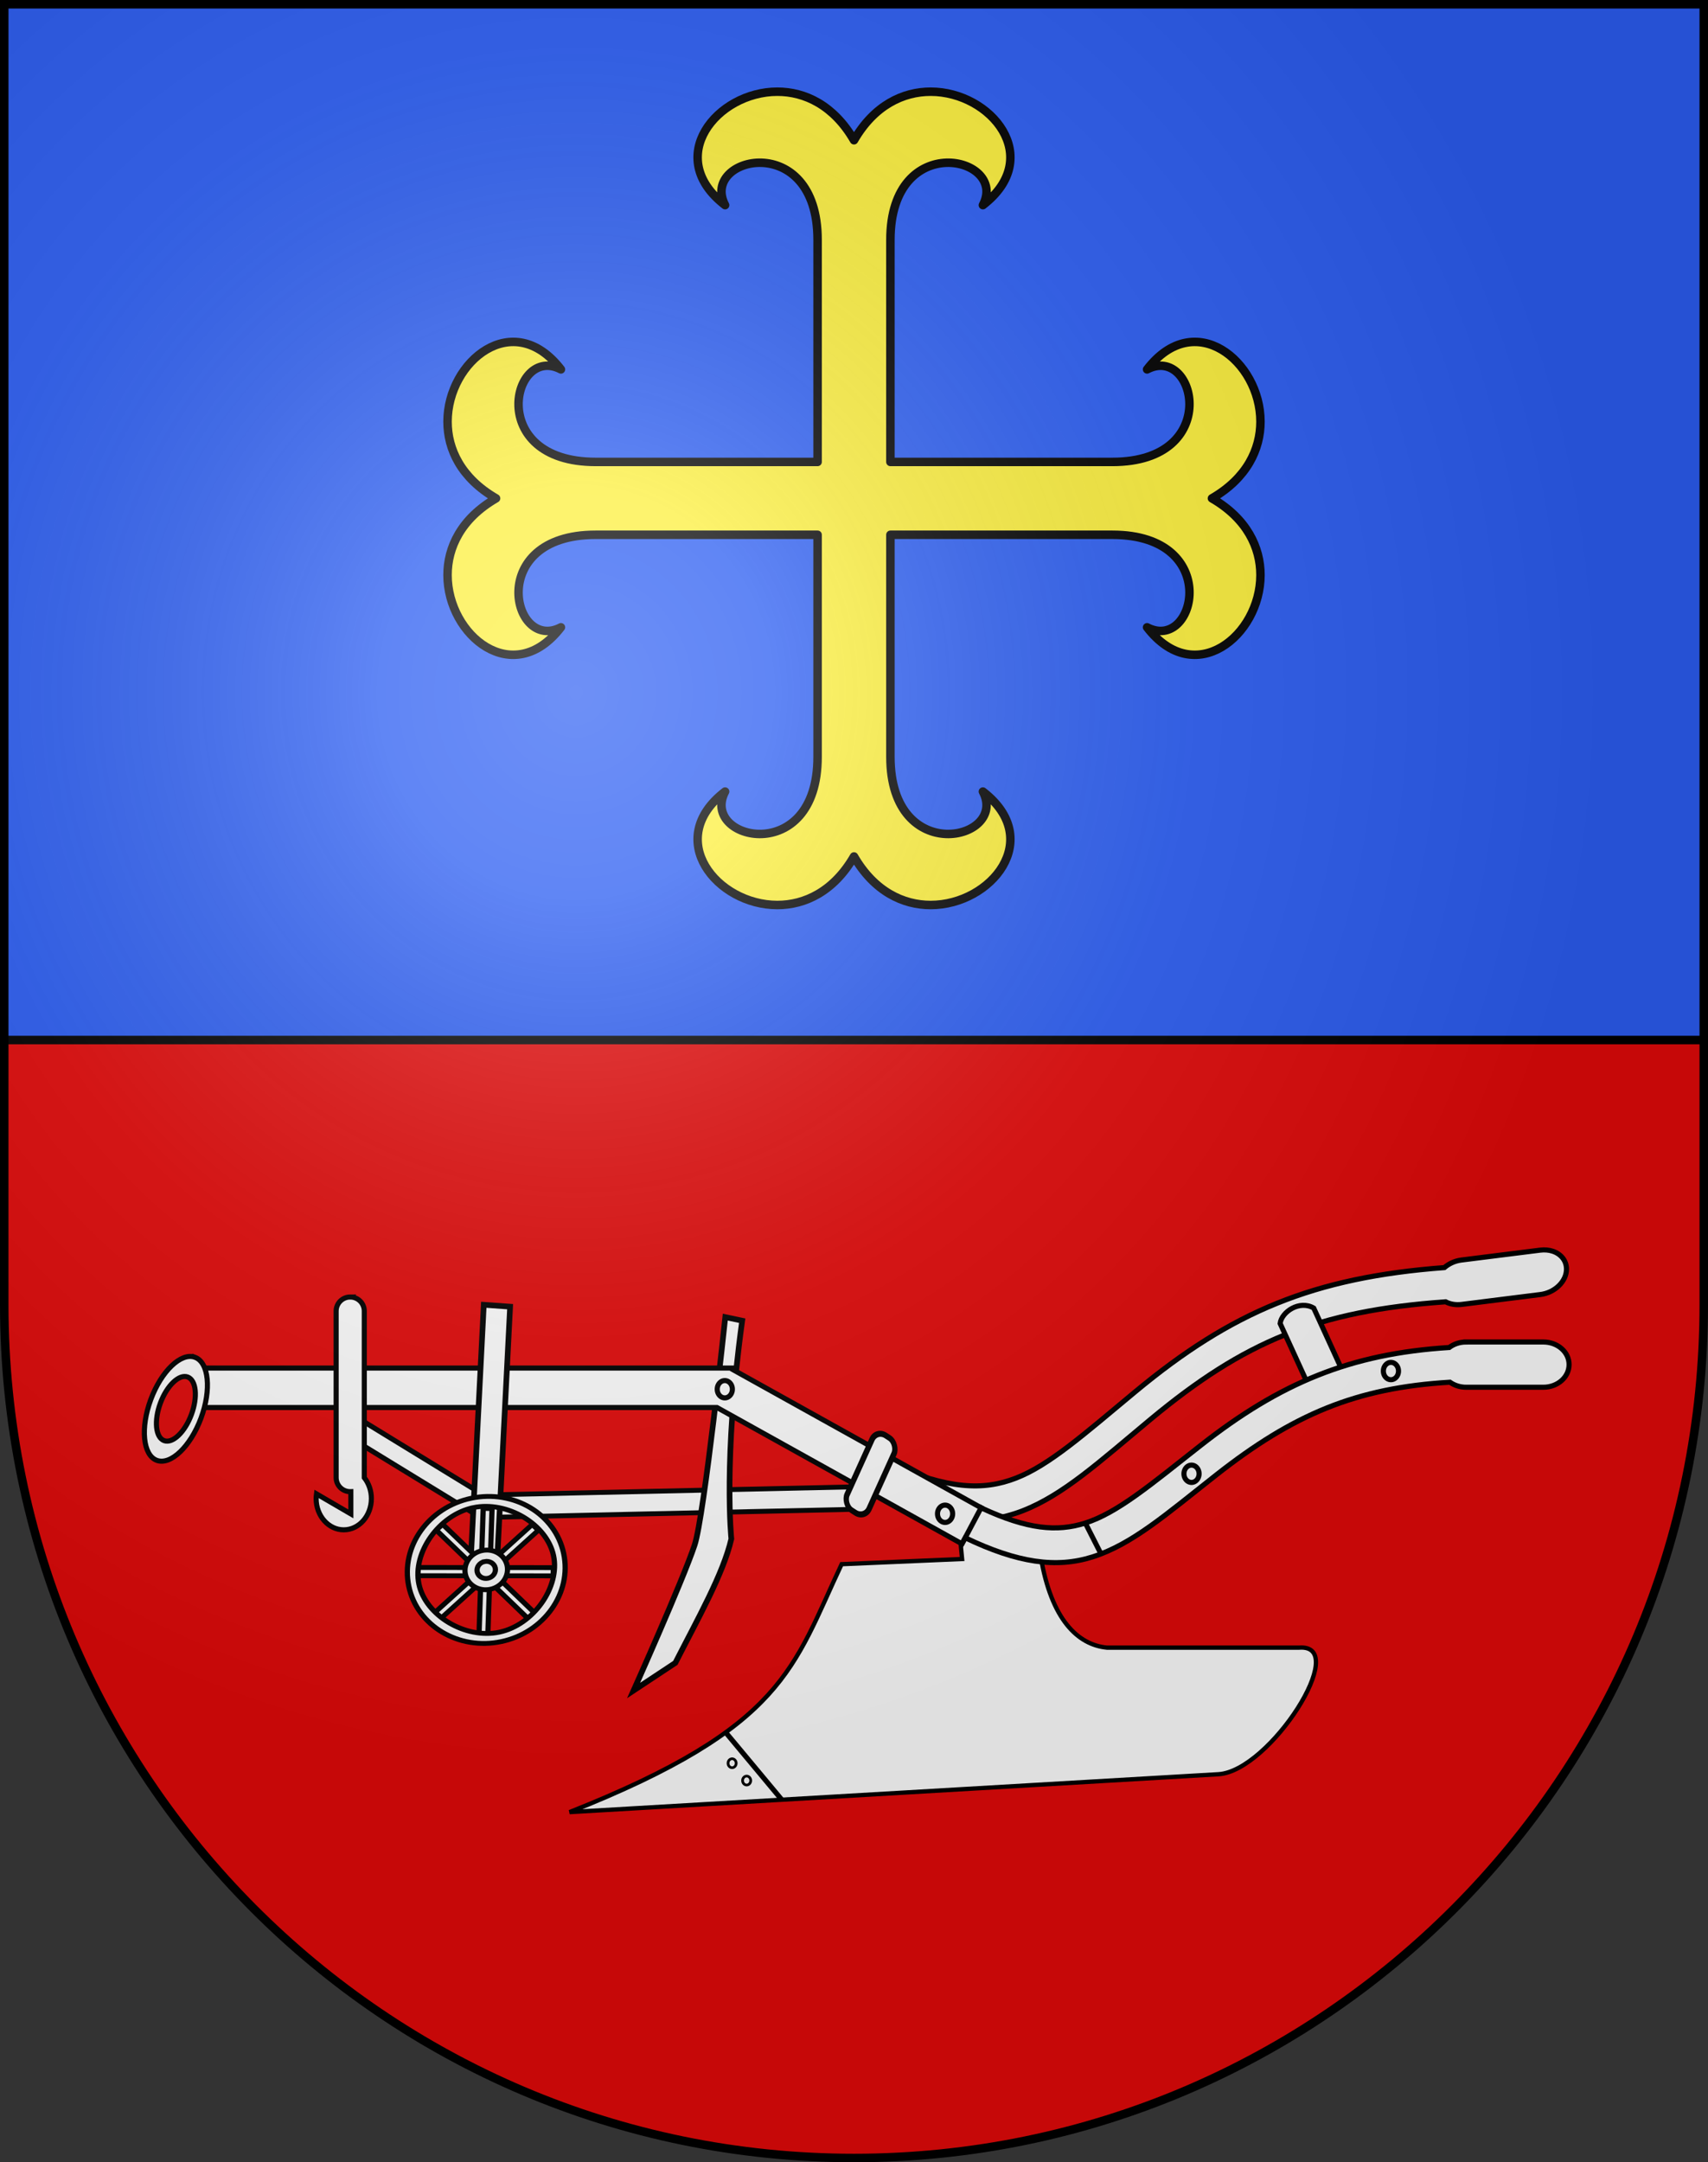
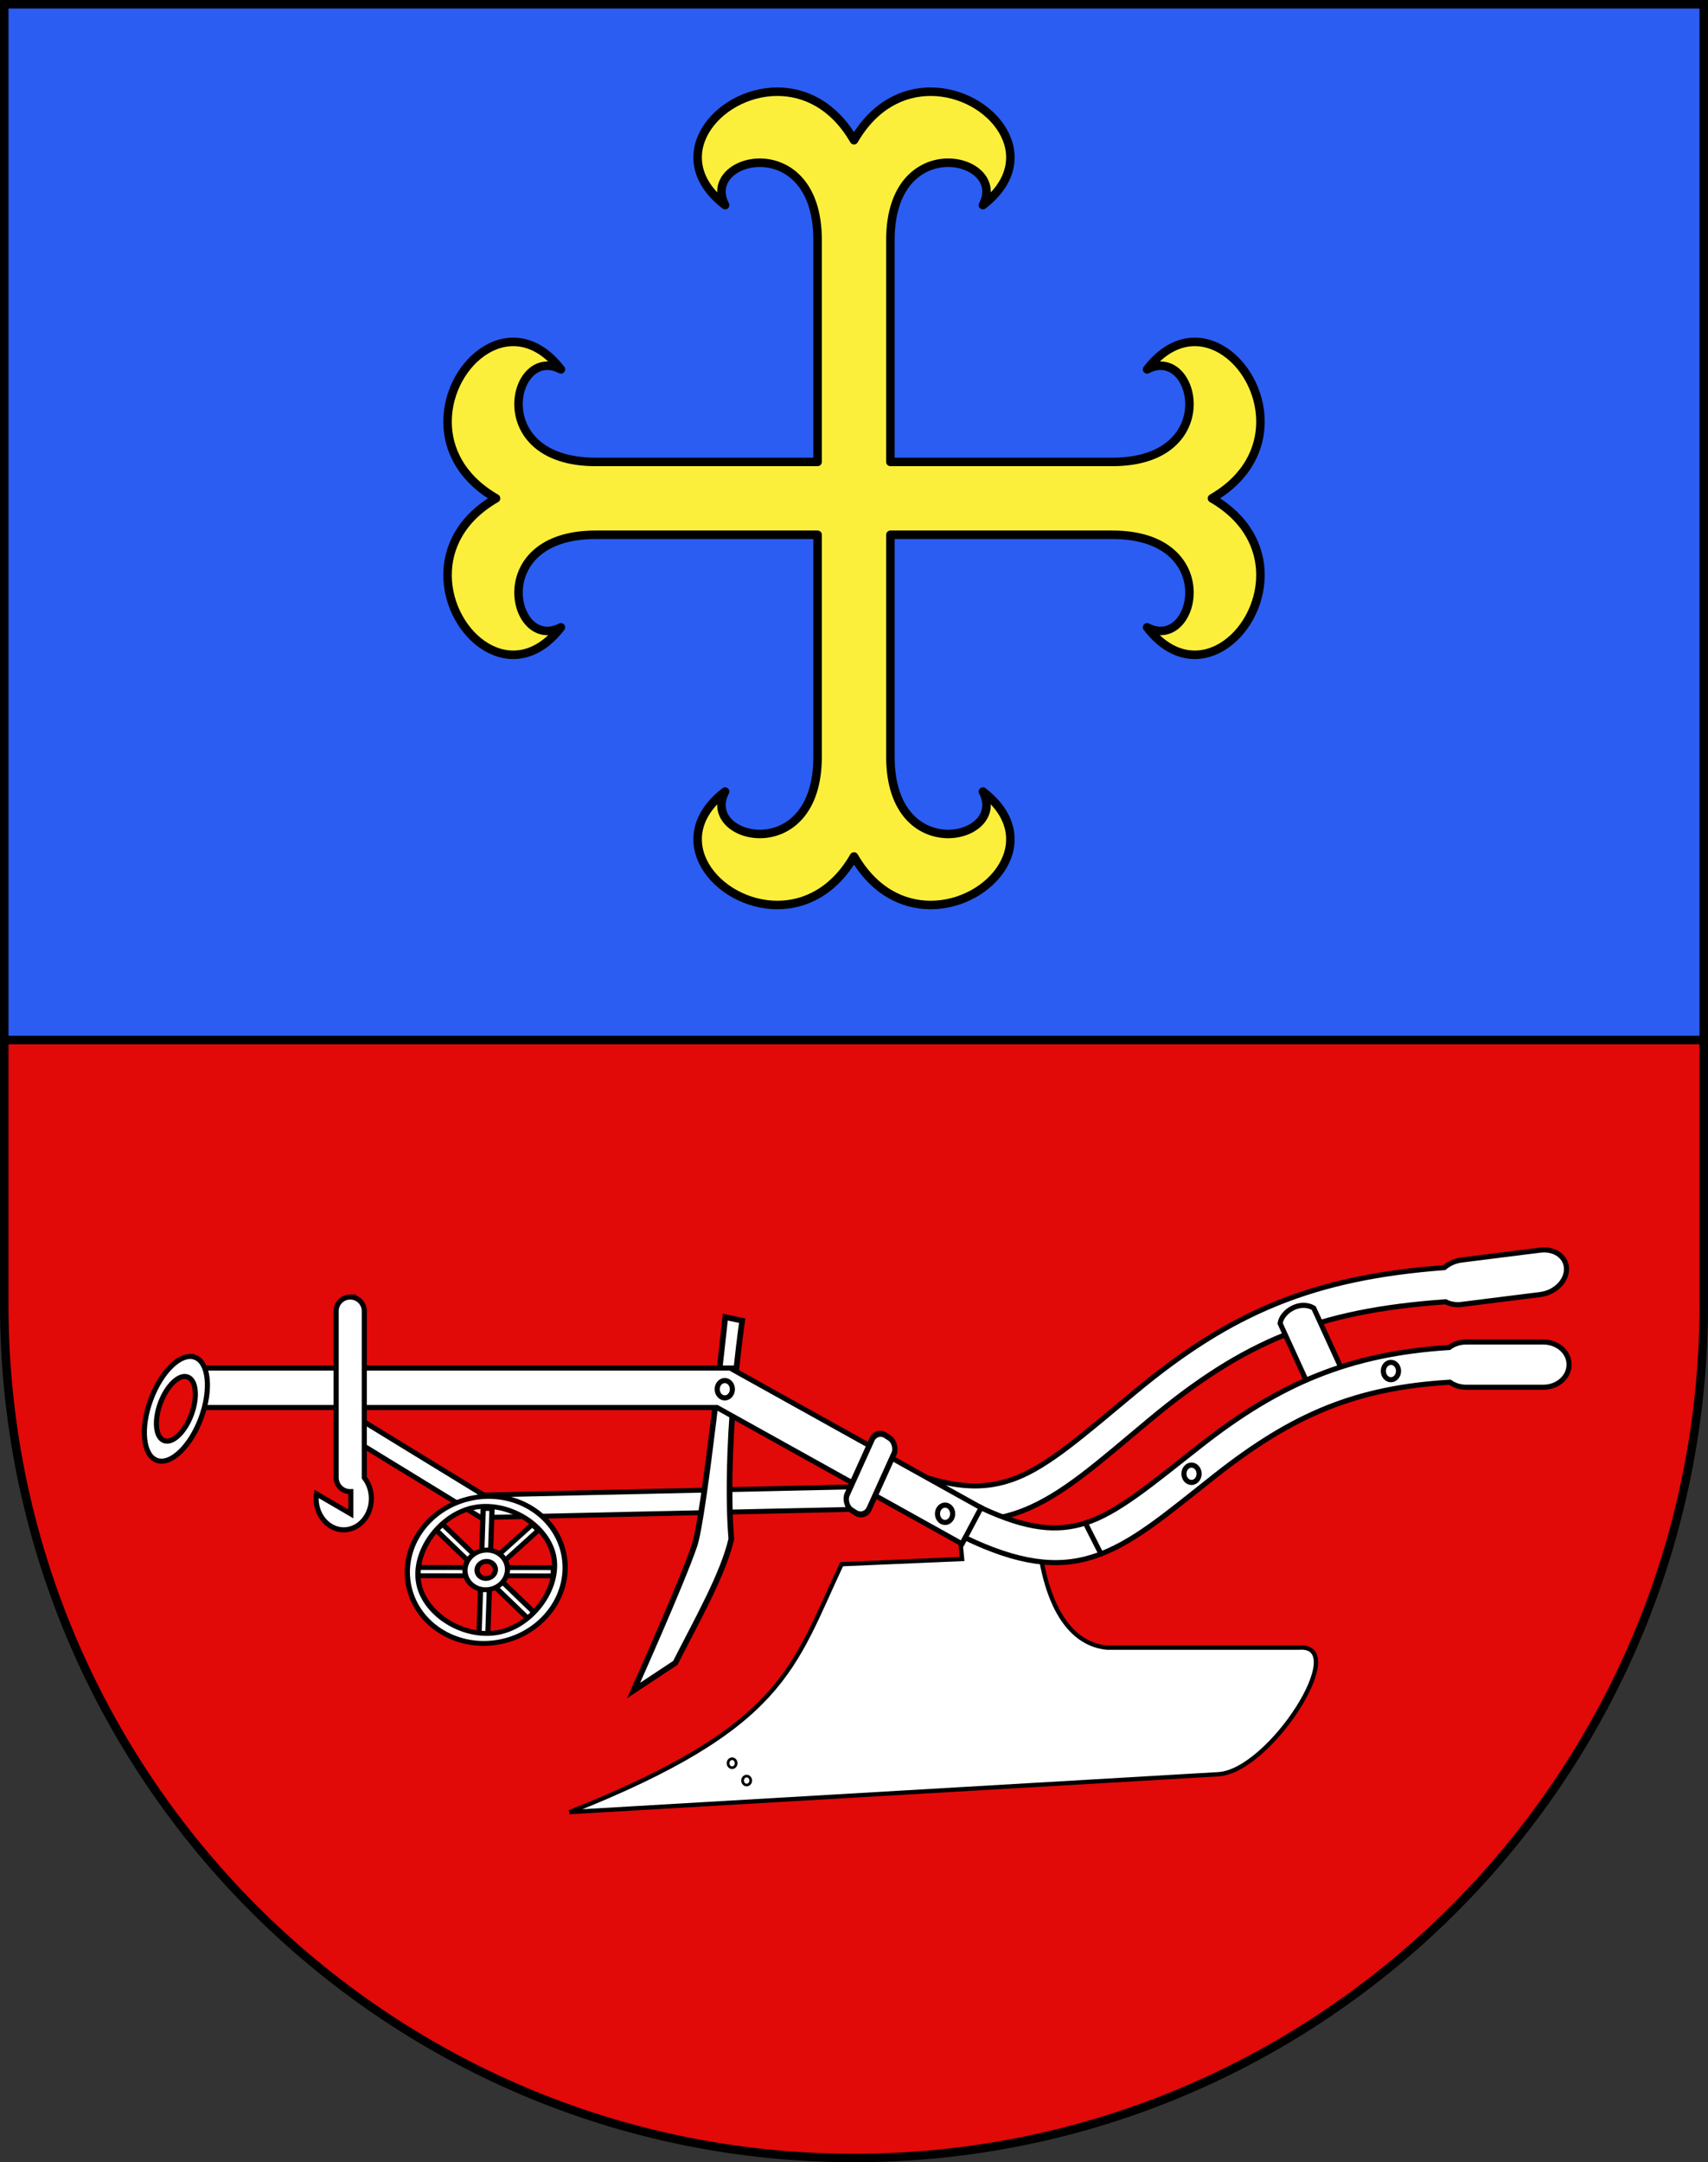
<svg xmlns="http://www.w3.org/2000/svg" xmlns:ns1="http://sodipodi.sourceforge.net/DTD/sodipodi-0.dtd" xmlns:ns2="http://www.inkscape.org/namespaces/inkscape" xmlns:xlink="http://www.w3.org/1999/xlink" height="763" width="603" version="1.0" id="svg20" ns1:version="0.32" ns2:version="0.48.4 r9939" ns1:docname="Froideville-coat_of_arms_var.svg" ns2:output_extension="org.inkscape.output.svg.inkscape">
  <rect width="100%" height="100%" fill="#333333" stroke="none" />
  <defs id="defs29">
    <ns2:path-effect effect="spiro" id="path-effect3109" is_visible="true" />
    <linearGradient id="linearGradient2893">
      <stop style="stop-color:#ffffff;stop-opacity:0.314;" offset="0" id="stop2895" />
      <stop id="stop2897" offset="0.19" style="stop-color:#ffffff;stop-opacity:0.251;" />
      <stop style="stop-color:#6b6b6b;stop-opacity:0.125;" offset="0.6" id="stop2901" />
      <stop style="stop-color:#000000;stop-opacity:0.125;" offset="1" id="stop2899" />
    </linearGradient>
    <radialGradient ns2:collect="always" xlink:href="#linearGradient2893" id="radialGradient3236" gradientUnits="userSpaceOnUse" gradientTransform="matrix(1.215,1.531577e-24,1.464684e-23,1.267,-839.192,-490.489)" cx="858.042" cy="579.933" fx="858.042" fy="579.933" r="300" />
    <ns2:path-effect effect="spiro" id="path-effect3109-0" is_visible="true" />
    <ns2:path-effect effect="spiro" id="path-effect3109-0-4" is_visible="true" />
  </defs>
  <ns1:namedview ns2:window-height="1138" ns2:window-width="1920" ns2:pageshadow="2" ns2:pageopacity="0.0" guidetolerance="10.0" gridtolerance="10.0" objecttolerance="10.0" borderopacity="1.0" bordercolor="#666666" pagecolor="#ffffff" id="base" ns2:zoom="0.92652194" ns2:cx="575.44307" ns2:cy="412.25059" ns2:window-x="1272" ns2:window-y="-8" ns2:current-layer="layer2" showgrid="false" showguides="true" ns2:guide-bbox="true" ns2:window-maximized="1">
    <ns1:guide orientation="horizontal" position="761.5" id="guide1885" />
    <ns1:guide orientation="vertical" position="1.5" id="guide1887" />
    <ns1:guide orientation="horizontal" position="1.5" id="guide1889" />
    <ns1:guide orientation="vertical" position="601.5" id="guide1891" />
    <ns1:guide orientation="vertical" position="301.501" id="guide1893" />
  </ns1:namedview>
  <desc id="desc22">Coat of Arms of Canton of Freiburg (Fribourg)</desc>
  <g ns2:groupmode="layer" id="layer1" ns2:label="Fond écu" style="display:inline" ns1:insensitive="true">
    <path d="m 1.5,1.5 0,458.869 c 0,166.311 134.314,301.131 300,301.131 165.688,0 300,-134.82 300,-301.131 l 0,-458.869 -600,0 z" id="path3319" style="fill:#2b5df2;fill-opacity:1" ns2:connector-curvature="0" />
    <path d="m 1.5,367 0,93.369 c 0,166.311 134.314,301.131 300,301.131 165.688,0 300,-134.82 300,-301.131 l 0,-93.369 -600,0 0,0 z" id="path3321" style="fill:#e20909" ns2:connector-curvature="0" />
  </g>
  <g ns2:groupmode="layer" id="layer2" ns2:label="Meubles" style="display:inline" ns1:insensitive="true">
    <line y2="367" x2="601.498" y1="367" x1="1.5" id="line2484" style="fill:none;stroke:#000000;stroke-width:3" />
    <path ns2:connector-curvature="0" d="m 274.423,32.358 c -21.364,0.017 -40.253,23.221 -18.43,40.032 -9.045,-17.191 32.653,-26.774 32.653,12.253 l 0,78.361 -78.361,0 c -39.027,0 -29.445,-41.698 -12.253,-32.653 -16.81,-21.823 -40.015,-2.934 -40.032,18.43 -0.008,9.711 4.775,19.936 17.128,27.077 -12.353,7.141 -17.135,17.366 -17.128,27.077 0.017,21.364 23.221,40.253 40.032,18.43 -17.191,9.045 -26.774,-32.653 12.253,-32.653 l 78.361,0 0,78.361 c 0,39.027 -41.698,29.445 -32.653,12.253 -21.823,16.81 -2.934,40.015 18.43,40.032 9.711,0.008 19.936,-4.775 27.077,-17.128 7.141,12.353 17.366,17.135 27.077,17.128 21.364,-0.017 40.253,-23.221 18.43,-40.032 9.045,17.191 -32.653,26.774 -32.653,-12.253 l 0,-78.361 78.361,0 c 39.027,0 29.445,41.698 12.253,32.653 16.81,21.823 40.015,2.934 40.032,-18.43 0.008,-9.711 -4.775,-19.936 -17.128,-27.077 12.353,-7.141 17.135,-17.366 17.128,-27.077 -0.017,-21.364 -23.221,-40.253 -40.032,-18.43 17.191,-9.045 26.774,32.653 -12.253,32.653 l -78.361,0 0,-78.361 c 0,-39.027 41.698,-29.445 32.653,-12.253 21.823,-16.81 2.934,-40.015 -18.43,-40.032 -9.711,-0.008 -19.936,4.775 -27.077,17.128 -7.141,-12.353 -17.366,-17.135 -27.077,-17.128 z" id="path3356" style="fill:#fcef3c;fill-opacity:1;stroke:#000000;stroke-width:3;stroke-linecap:round;stroke-linejoin:round;stroke-miterlimit:4;stroke-dasharray:none;display:inline" />
    <g id="g4008" transform="translate(-607.649,88.662)">
      <path id="path4996" d="m 1155.829,352.864 c -1.315,-0.437 -2.833,-0.582 -4.436,-0.381 l -27.777,3.488 c -2.324,0.292 -4.428,1.276 -6.045,2.667 -46.1,3.479 -75.019,15.49 -109.12,43.802 -18.386,15.266 -30.411,25.94 -42.109,30.482 -11.699,4.543 -23.941,3.865 -44.617,-5.041 l -4.441,11.48 c 21.699,9.347 36.999,10.688 51.389,5.1 14.39,-5.588 27.012,-17.203 45.213,-32.315 33.059,-27.448 58.841,-38.237 104.123,-41.436 1.57,0.828 3.534,1.194 5.675,0.925 l 27.777,-3.488 c 5.13,-0.645 9.247,-4.659 9.228,-8.999 -0.013,-2.984 -1.968,-5.324 -4.861,-6.284 z" style="fill:#ffffff;fill-opacity:1;fill-rule:evenodd;stroke:#000000;stroke-width:1.8;stroke-linecap:butt;stroke-linejoin:miter;stroke-miterlimit:4;stroke-opacity:1;stroke-dasharray:none" ns2:connector-curvature="0" />
      <path ns2:connector-curvature="0" ns1:nodetypes="ccccc" id="rect25816" d="m 1059.592,378.355 c 0.522,-4.11 6.876,-8.357 11.862,-5.425 l 11.293,24.695 -11.862,5.425 z" style="fill:#ffffff;fill-opacity:1;stroke:#000000;stroke-width:1.8;stroke-miterlimit:4;stroke-opacity:1;stroke-dasharray:none" />
      <rect transform="matrix(0.853,0.522,-0.522,0.853,0,0)" ry="0" y="-31.939" x="841.82" height="7.322" width="57.448" id="rect4880-0" style="fill:#ffffff;fill-opacity:1;stroke:#000000;stroke-width:1.8;stroke-miterlimit:4;stroke-opacity:1;stroke-dasharray:none;display:inline" />
      <rect ry="0" transform="matrix(-0.416,-0.909,1,-0.022,0,0)" y="570.644" x="-505.297" height="131.176" width="8.633" id="rect4474-7" style="fill:#ffffff;fill-opacity:1;stroke:#000000;stroke-width:1.879;stroke-miterlimit:4;stroke-opacity:1;stroke-dasharray:none;display:inline" />
      <path ns2:connector-curvature="0" ns1:nodetypes="ccccscc" id="path24036" d="m 869.674,377.375 c -6.767,49.27 -3.827,76.985 -3.827,76.985 -2.861,12.395 -11.912,28.32 -19.775,43.773 l -14.732,9.739 c 0,0 17.341,-38.745 21.525,-51.276 3.408,-10.209 10.843,-80.477 10.843,-80.477 z" style="fill:#ffffff;fill-opacity:1;fill-rule:evenodd;stroke:#000000;stroke-width:2;stroke-linecap:butt;stroke-linejoin:miter;stroke-miterlimit:4;stroke-opacity:1;stroke-dasharray:none" />
      <path ns2:connector-curvature="0" id="path5102" d="m 974.297,452.644 -27.701,1.379 0.72,7.449 -42.533,1.831 c -17.204,36.526 -20.061,57.378 -96.053,87.482 L 1037.834,537.418 c 18.205,-1.135 46.875,-46.058 28.476,-44.669 l -67.882,0 c -10.21,-0.995 -19.608,-9.788 -23.356,-32.104 l 0,-0.125 -0.775,-7.875 z" style="fill:#ffffff;fill-opacity:1;stroke:#000000;stroke-width:1.517;stroke-linecap:butt;stroke-linejoin:miter;stroke-miterlimit:4;stroke-opacity:1;stroke-dasharray:none" />
      <path id="path4480" d="m 1125.26,384.897 c -2.28,0 -4.376,0.73 -5.969,1.938 -34.971,2.195 -59.685,12.498 -87.844,34.625 -17.728,13.931 -29.312,23.743 -40.719,27.344 -9.935,3.136 -20.347,2.196 -36.469,-5.281 l -88.031,-48.969 0,-0.469 -187.188,0 0,13.938 181.75,0 86.469,48.094 1.188,-2.125 c 18.527,8.887 32.151,10.767 44.875,6.75 14.032,-4.43 26.169,-15.147 43.719,-28.938 27.038,-21.246 49.23,-30.75 82.5,-32.719 1.558,1.099 3.555,1.781 5.719,1.781 l 27.25,0 c 5.038,0 9.094,-3.578 9.094,-8 0,-4.422 -4.055,-7.969 -9.094,-7.969 l -27.25,0 z" style="fill:#ffffff;fill-opacity:1;fill-rule:evenodd;stroke:#000000;stroke-width:1.8;stroke-linecap:butt;stroke-linejoin:miter;stroke-miterlimit:4;stroke-opacity:1;stroke-dasharray:none" ns2:connector-curvature="0" />
-       <rect transform="matrix(0.997,0.072,-0.051,0.999,0,0)" y="314.7" x="796.887" height="96.734" width="9.323" id="rect4474" style="fill:#ffffff;fill-opacity:1;stroke:#000000;stroke-width:2;stroke-miterlimit:4;stroke-opacity:1;stroke-dasharray:none" />
      <path id="path5007" d="m 676.488,390.293 c -4.892,-1.814 -11.881,4.859 -15.604,14.899 -3.723,10.04 -2.774,19.656 2.118,21.47 4.892,1.814 11.887,-4.856 15.61,-14.897 3.723,-10.04 2.768,-19.659 -2.125,-21.473 z m -2.58,6.958 c 3.02,1.12 3.605,7.058 1.308,13.255 -2.298,6.197 -6.614,10.318 -9.633,9.198 -3.02,-1.12 -3.605,-7.058 -1.308,-13.255 2.298,-6.197 6.614,-10.318 9.633,-9.198 z" style="fill:#ffffff;fill-opacity:1;stroke:#000000;stroke-width:1.8;stroke-miterlimit:4;stroke-opacity:1;stroke-dasharray:none" ns2:connector-curvature="0" />
      <g transform="matrix(1.289,-0.272,0.232,1.1,195.283,406.447)" id="g30376" style="fill:#ffffff;stroke:#000000;stroke-width:1.46;stroke-miterlimit:4;stroke-opacity:1;stroke-dasharray:none">
        <g style="fill:#ffffff;stroke:#000000;stroke-width:4.042;stroke-miterlimit:4;stroke-opacity:1;stroke-dasharray:none" id="g16804" transform="matrix(0.338,0.084,-0.077,0.367,150.141,-39.896)">
          <g style="fill:#ffffff;stroke:#000000;stroke-width:10.843;stroke-miterlimit:4;stroke-opacity:1;stroke-dasharray:none" transform="matrix(0.264,0.264,-0.264,0.264,690.772,19.181)" id="g16746">
            <g style="fill:#ffffff;stroke:#000000;stroke-width:10.843;stroke-miterlimit:4;stroke-opacity:1;stroke-dasharray:none" id="g16748" transform="translate(0,1.202)">
              <rect y="89.036" x="970.923" height="111.649" width="18.373" id="rect16750" style="fill:#ffffff;fill-opacity:1;stroke:#000000;stroke-width:10.843;stroke-miterlimit:4;stroke-opacity:1;stroke-dasharray:none" />
-               <rect style="fill:#ffffff;fill-opacity:1;stroke:#000000;stroke-width:10.843;stroke-miterlimit:4;stroke-opacity:1;stroke-dasharray:none" id="rect16752" width="18.373" height="111.649" x="970.923" y="259.036" />
            </g>
            <g style="fill:#ffffff;stroke:#000000;stroke-width:10.843;stroke-miterlimit:4;stroke-opacity:1;stroke-dasharray:none" transform="matrix(0,1,-1,0,1209.97,-749.047)" id="g16754">
              <rect style="fill:#ffffff;fill-opacity:1;stroke:#000000;stroke-width:10.843;stroke-miterlimit:4;stroke-opacity:1;stroke-dasharray:none" id="rect16756" width="18.373" height="111.649" x="970.923" y="89.036" />
              <rect y="259.036" x="970.923" height="111.649" width="18.373" id="rect16758" style="fill:#ffffff;fill-opacity:1;stroke:#000000;stroke-width:10.843;stroke-miterlimit:4;stroke-opacity:1;stroke-dasharray:none" />
            </g>
          </g>
          <g style="fill:#ffffff;stroke:#000000;stroke-width:10.843;stroke-miterlimit:4;stroke-opacity:1;stroke-dasharray:none" id="g16790" transform="matrix(0,0.373,-0.373,0,974.38,-26.929)">
            <g style="fill:#ffffff;stroke:#000000;stroke-width:10.843;stroke-miterlimit:4;stroke-opacity:1;stroke-dasharray:none" transform="translate(0,1.202)" id="g16792">
              <rect style="fill:#ffffff;fill-opacity:1;stroke:#000000;stroke-width:10.843;stroke-miterlimit:4;stroke-opacity:1;stroke-dasharray:none" id="rect16794" width="18.373" height="111.649" x="970.923" y="89.036" />
              <rect y="259.036" x="970.923" height="111.649" width="18.373" id="rect16796" style="fill:#ffffff;fill-opacity:1;stroke:#000000;stroke-width:10.843;stroke-miterlimit:4;stroke-opacity:1;stroke-dasharray:none" />
            </g>
            <g style="fill:#ffffff;stroke:#000000;stroke-width:10.843;stroke-miterlimit:4;stroke-opacity:1;stroke-dasharray:none" id="g16798" transform="matrix(0,1,-1,0,1209.97,-749.047)">
              <rect y="89.036" x="970.923" height="111.649" width="18.373" id="rect16800" style="fill:#ffffff;fill-opacity:1;stroke:#000000;stroke-width:10.843;stroke-miterlimit:4;stroke-opacity:1;stroke-dasharray:none" />
              <rect style="fill:#ffffff;fill-opacity:1;stroke:#000000;stroke-width:10.843;stroke-miterlimit:4;stroke-opacity:1;stroke-dasharray:none" id="rect16802" width="18.373" height="111.649" x="970.923" y="259.036" />
            </g>
          </g>
        </g>
        <g style="fill:#ffffff;stroke:#000000;stroke-width:4.042;stroke-miterlimit:4;stroke-opacity:1;stroke-dasharray:none" id="g16786" transform="matrix(0.347,0,0,0.376,116.342,31.239)">
          <path ns2:connector-curvature="0" id="path16764" d="m 888.23,277.336 c -33.747,0 -61.13,27.383 -61.13,61.13 0,33.747 27.383,61.142 61.13,61.142 33.747,0 61.142,-27.395 61.142,-61.142 0,-33.747 -27.395,-61.13 -61.142,-61.13 z m 0,8.011 c 26.858,0 53.131,26.261 53.131,53.119 0,26.858 -26.273,53.119 -53.131,53.119 -26.858,0 -53.119,-26.261 -53.119,-53.119 0,-26.858 26.261,-53.119 53.119,-53.119 z" style="fill:#ffffff;fill-opacity:1;stroke:#000000;stroke-width:4.042;stroke-miterlimit:4;stroke-opacity:1;stroke-dasharray:none" ns1:nodetypes="csssccsssc" />
          <path ns2:connector-curvature="0" id="path16766" d="m 888.242,321.974 c -9.106,0 -16.497,7.392 -16.497,16.497 0,9.106 7.391,16.497 16.497,16.497 9.106,0 16.485,-7.392 16.485,-16.497 0,-9.106 -7.38,-16.497 -16.485,-16.497 z m 0,9.379 c 3.932,0 7.118,3.186 7.118,7.118 0,3.932 -3.186,7.118 -7.118,7.118 -3.932,0 -7.13,-3.186 -7.13,-7.118 0,-3.932 3.198,-7.118 7.13,-7.118 z" style="fill:#ffffff;fill-opacity:1;stroke:#000000;stroke-width:4.042;stroke-miterlimit:4;stroke-opacity:1;stroke-dasharray:none" />
        </g>
      </g>
      <rect ry="3.816" transform="matrix(0.84,0.542,-0.412,0.911,0,0)" y="-149.503" x="1018.436" height="29.001" width="9.261" id="rect4878" style="fill:#ffffff;fill-opacity:1;stroke:#000000;stroke-width:2.011;stroke-miterlimit:4;stroke-opacity:1;stroke-dasharray:none" />
      <path id="rect4912" d="m 731.291,369.022 c -2.748,0 -4.969,2.221 -4.969,4.969 l 0,58.75 c 0,2.748 2.221,4.969 4.969,4.969 0.075,0 0.145,0.003 0.219,0 l 0,7.844 -12.125,-7.062 c -0.071,0.539 -0.125,1.095 -0.125,1.656 0,6.092 4.37,11.031 9.75,11.031 5.38,0 9.75,-4.939 9.75,-11.031 0,-2.836 -0.946,-5.426 -2.5,-7.375 -0.005,-0.007 0.005,-0.025 0,-0.031 l 0,-58.75 c 0,-2.748 -2.221,-4.969 -4.969,-4.969 z" style="fill:#ffffff;fill-opacity:1;stroke:#000000;stroke-width:1.8;stroke-miterlimit:4;stroke-opacity:1;stroke-dasharray:none" ns2:connector-curvature="0" />
      <path transform="translate(1296.566,182.02)" d="m -265.588,249.377 a 2.671,3.053 0 1 1 -5.342,0 2.671,3.053 0 1 1 5.342,0 z" ns1:ry="3.0527363" ns1:rx="2.6711442" ns1:cy="249.37712" ns1:cx="-268.25922" id="path4931" style="fill:#ffffff;fill-opacity:1;stroke:#000000;stroke-width:1.8;stroke-miterlimit:4;stroke-opacity:1;stroke-dasharray:none" ns1:type="arc" />
      <path transform="translate(1366.97,145.769)" d="m -265.588,249.377 a 2.671,3.053 0 1 1 -5.342,0 2.671,3.053 0 1 1 5.342,0 z" ns1:ry="3.0527363" ns1:rx="2.6711442" ns1:cy="249.37712" ns1:cx="-268.25922" id="path4931-9" style="fill:#ffffff;fill-opacity:1;stroke:#000000;stroke-width:1.8;stroke-miterlimit:4;stroke-opacity:1;stroke-dasharray:none;display:inline" ns1:type="arc" />
      <path transform="translate(1209.563,196.139)" d="m -265.588,249.377 a 2.671,3.053 0 1 1 -5.342,0 2.671,3.053 0 1 1 5.342,0 z" ns1:ry="3.0527363" ns1:rx="2.6711442" ns1:cy="249.37712" ns1:cx="-268.25922" id="path4931-4" style="fill:#ffffff;fill-opacity:1;stroke:#000000;stroke-width:1.8;stroke-miterlimit:4;stroke-opacity:1;stroke-dasharray:none;display:inline" ns1:type="arc" />
-       <path ns2:connector-curvature="0" ns2:original-d="m 863.79052,522.59705 20.03755,24.04427" ns2:path-effect="#path-effect3109" id="path3107" d="m 863.791,522.597 20.038,24.044" style="fill:none;stroke:#000000;stroke-width:1.8;stroke-linecap:butt;stroke-linejoin:miter;stroke-miterlimit:4;stroke-opacity:1;stroke-dasharray:none" />
      <path transform="matrix(0.535,0,0,0.516,1009.635,404.859)" d="m -265.588,249.377 a 2.671,3.053 0 1 1 -5.342,0 2.671,3.053 0 1 1 5.342,0 z" ns1:ry="3.0527363" ns1:rx="2.6711442" ns1:cy="249.37712" ns1:cx="-268.25922" id="path4931-1" style="fill:#ffffff;fill-opacity:1;stroke:#000000;stroke-width:1.8;stroke-miterlimit:4;stroke-opacity:1;stroke-dasharray:none;display:inline" ns1:type="arc" />
      <path transform="matrix(0.535,0,0,0.516,1014.769,410.974)" d="m -265.588,249.377 a 2.671,3.053 0 1 1 -5.342,0 2.671,3.053 0 1 1 5.342,0 z" ns1:ry="3.0527363" ns1:rx="2.6711442" ns1:cy="249.37712" ns1:cx="-268.25922" id="path4931-1-7" style="fill:#ffffff;fill-opacity:1;stroke:#000000;stroke-width:1.8;stroke-miterlimit:4;stroke-opacity:1;stroke-dasharray:none;display:inline" ns1:type="arc" />
      <path transform="translate(1131.793,152.187)" d="m -265.588,249.377 a 2.671,3.053 0 1 1 -5.342,0 2.671,3.053 0 1 1 5.342,0 z" ns1:ry="3.0527363" ns1:rx="2.6711442" ns1:cy="249.37712" ns1:cx="-268.25922" id="path4931-4-4" style="fill:#ffffff;fill-opacity:1;stroke:#000000;stroke-width:1.8;stroke-miterlimit:4;stroke-opacity:1;stroke-dasharray:none;display:inline" ns1:type="arc" />
      <path ns2:connector-curvature="0" ns2:original-d="m 947.05848,456.50383 7.39677,-13.94092" ns2:path-effect="#path-effect3109-0" id="path3107-9" d="m 947.058,456.504 7.397,-13.941" style="fill:none;stroke:#000000;stroke-width:1.8;stroke-linecap:butt;stroke-linejoin:miter;stroke-miterlimit:4;stroke-opacity:1;stroke-dasharray:none;display:inline" />
      <path ns2:connector-curvature="0" ns2:original-d="m 996.61847,460.20513 -5.90563,-11.63539" ns2:path-effect="#path-effect3109-0-4" id="path3107-9-8" d="m 996.618,460.205 -5.906,-11.635" style="fill:none;stroke:#000000;stroke-width:1.8;stroke-linecap:butt;stroke-linejoin:miter;stroke-miterlimit:4;stroke-opacity:1;stroke-dasharray:none;display:inline" />
    </g>
  </g>
  <g ns2:groupmode="layer" id="layer3" ns2:label="Reflet final" style="display:inline" ns1:insensitive="true">
-     <path style="fill:url(#radialGradient3236);fill-opacity:1" d="M 1.5,1.5 L 1.5,460.368 C 1.5,626.679 135.815,761.5 301.5,761.5 C 467.185,761.5 601.5,626.679 601.5,460.368 L 601.5,1.5 L 1.5,1.5 z " id="path2346" />
-   </g>
+     </g>
  <g ns2:groupmode="layer" id="layer4" ns2:label="Contour final" style="display:inline" ns1:insensitive="true">
    <path style="fill:none;fill-opacity:1;stroke:#000000;stroke-width:3;stroke-miterlimit:4;stroke-dasharray:none;stroke-opacity:1" d="M 1.5,1.5 L 1.5,460.368 C 1.5,626.679 135.815,761.5 301.5,761.5 C 467.185,761.5 601.5,626.679 601.5,460.368 L 601.5,1.5 L 1.5,1.5 z " id="path3239" />
  </g>
</svg>